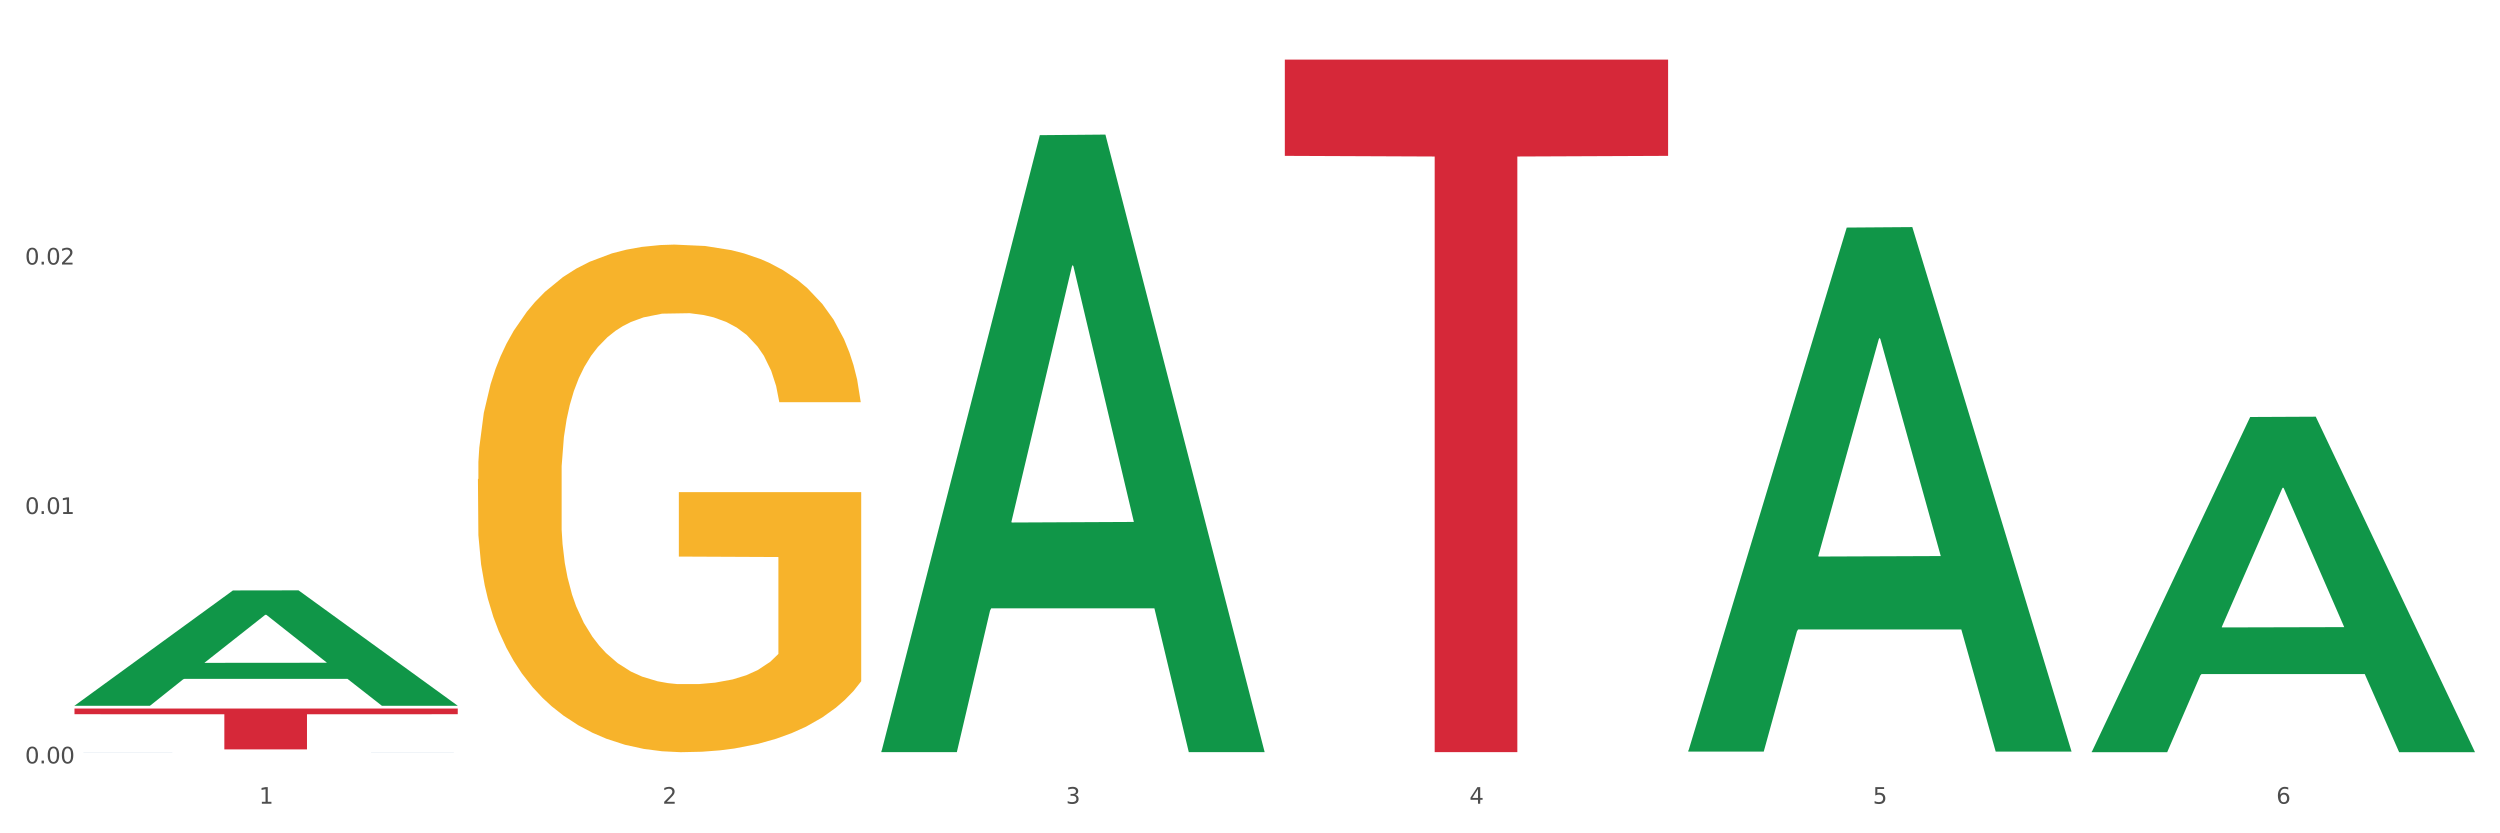
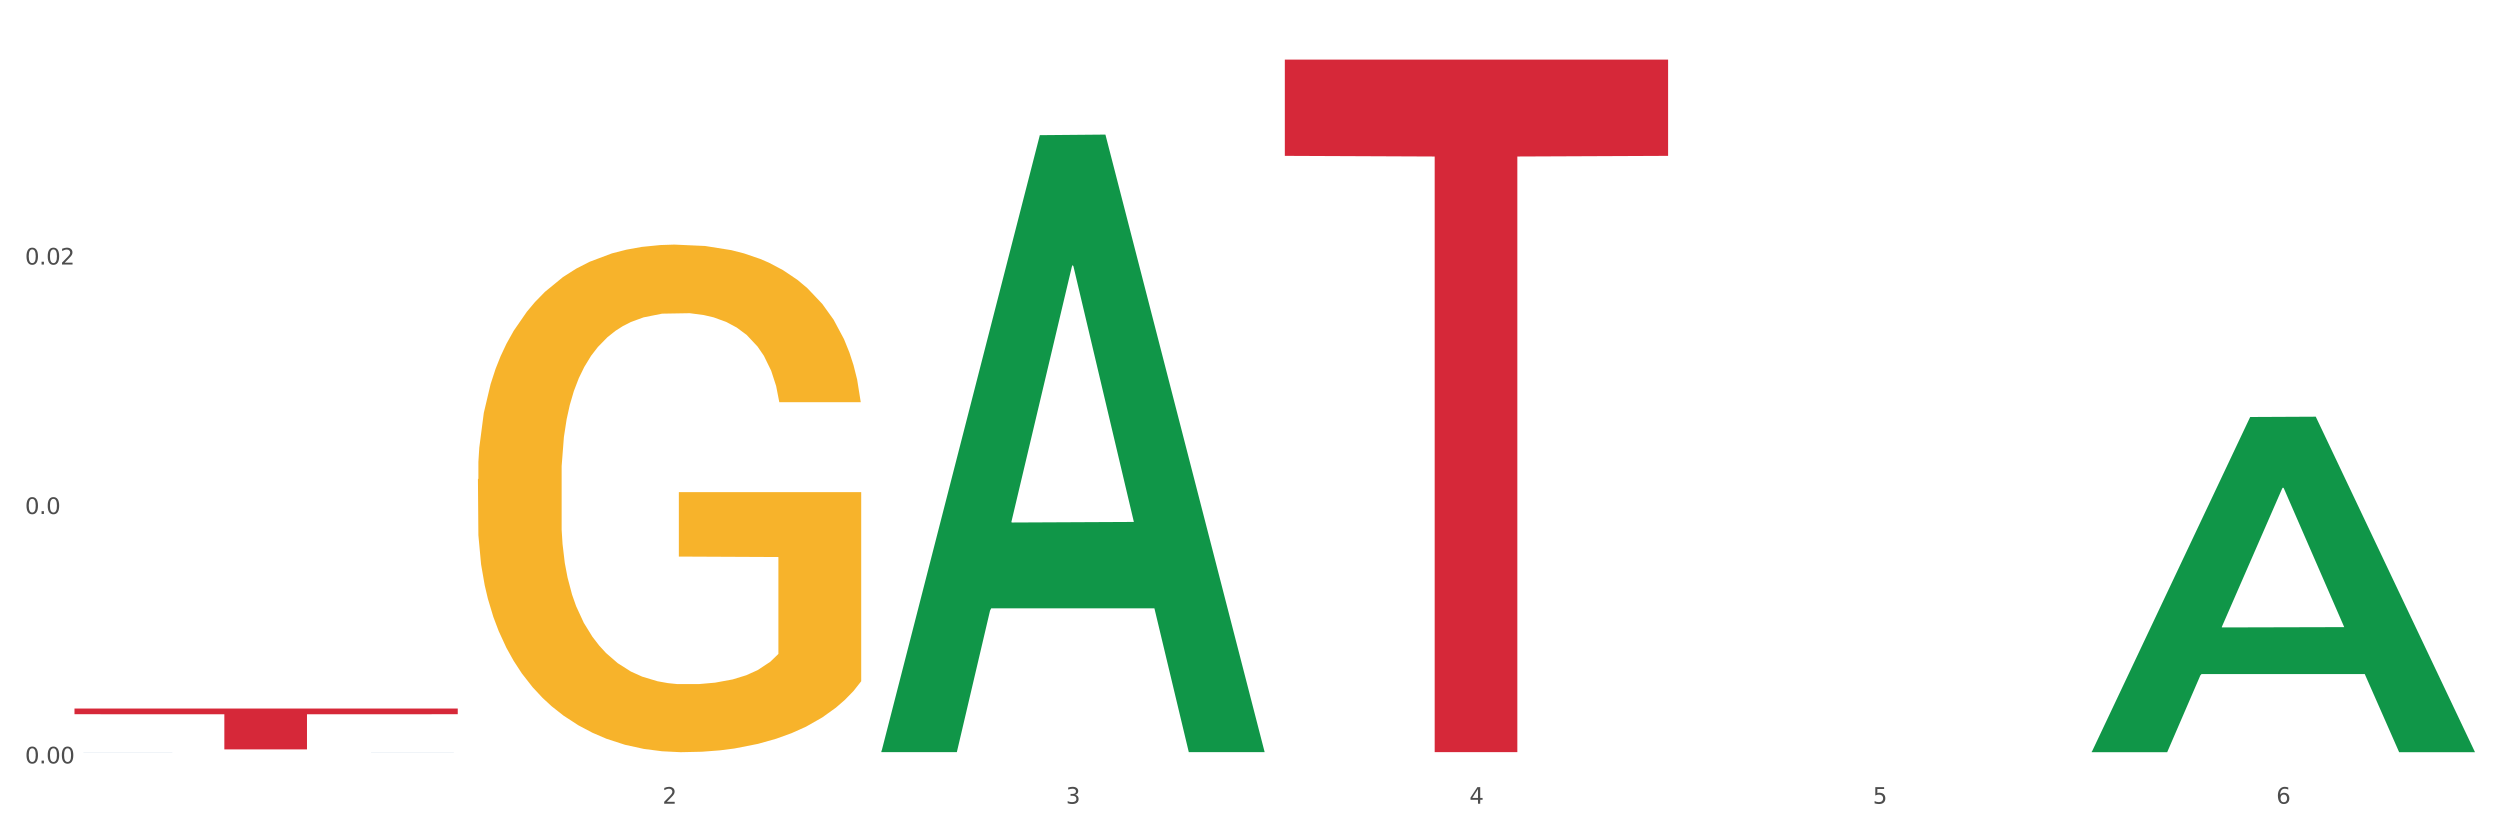
<svg xmlns="http://www.w3.org/2000/svg" xmlns:xlink="http://www.w3.org/1999/xlink" width="1080pt" height="360pt" viewBox="0 0 1080 360" version="1.1">
  <rect x="0" y="0" width="1080" height="360" fill="#333333" stroke="none" />
  <defs>
    <style type="text/css">*{stroke-linejoin: round; stroke-linecap: butt}</style>
  </defs>
  <g id="figure_1">
    <g id="patch_1">
      <path d="M 0 360  L 1080 360  L 1080 0  L 0 0  z " style="fill: #ffffff; stroke: #ffffff; stroke-linejoin: miter" />
    </g>
    <g id="axes_1">
      <g id="matplotlib.axis_1">
        <g id="xtick_1">
          <g id="text_1">
            <g style="fill: #4d4d4d" transform="translate(111.909 347.204) scale(0.096 -0.096)">
              <defs>
-                 <path id="DejaVuSans-31" d="M 794 531  L 1825 531  L 1825 4091  L 703 3866  L 703 4441  L 1819 4666  L 2450 4666  L 2450 531  L 3481 531  L 3481 0  L 794 0  L 794 531  z " transform="scale(0.016)" />
-               </defs>
+                 </defs>
              <use xlink:href="#DejaVuSans-31" />
            </g>
          </g>
        </g>
        <g id="xtick_2">
          <g id="text_2">
            <g style="fill: #4d4d4d" transform="translate(286.199 347.204) scale(0.096 -0.096)">
              <defs>
                <path id="DejaVuSans-32" d="M 1228 531  L 3431 531  L 3431 0  L 469 0  L 469 531  Q 828 903 1448 1529  Q 2069 2156 2228 2338  Q 2531 2678 2651 2914  Q 2772 3150 2772 3378  Q 2772 3750 2511 3984  Q 2250 4219 1831 4219  Q 1534 4219 1204 4116  Q 875 4013 500 3803  L 500 4441  Q 881 4594 1212 4672  Q 1544 4750 1819 4750  Q 2544 4750 2975 4387  Q 3406 4025 3406 3419  Q 3406 3131 3298 2873  Q 3191 2616 2906 2266  Q 2828 2175 2409 1742  Q 1991 1309 1228 531  z " transform="scale(0.016)" />
              </defs>
              <use xlink:href="#DejaVuSans-32" />
            </g>
          </g>
        </g>
        <g id="xtick_3">
          <g id="text_3">
            <g style="fill: #4d4d4d" transform="translate(460.489 347.204) scale(0.096 -0.096)">
              <defs>
                <path id="DejaVuSans-33" d="M 2597 2516  Q 3050 2419 3304 2112  Q 3559 1806 3559 1356  Q 3559 666 3084 287  Q 2609 -91 1734 -91  Q 1441 -91 1130 -33  Q 819 25 488 141  L 488 750  Q 750 597 1062 519  Q 1375 441 1716 441  Q 2309 441 2620 675  Q 2931 909 2931 1356  Q 2931 1769 2642 2001  Q 2353 2234 1838 2234  L 1294 2234  L 1294 2753  L 1863 2753  Q 2328 2753 2575 2939  Q 2822 3125 2822 3475  Q 2822 3834 2567 4026  Q 2313 4219 1838 4219  Q 1578 4219 1281 4162  Q 984 4106 628 3988  L 628 4550  Q 988 4650 1302 4700  Q 1616 4750 1894 4750  Q 2613 4750 3031 4423  Q 3450 4097 3450 3541  Q 3450 3153 3228 2886  Q 3006 2619 2597 2516  z " transform="scale(0.016)" />
              </defs>
              <use xlink:href="#DejaVuSans-33" />
            </g>
          </g>
        </g>
        <g id="xtick_4">
          <g id="text_4">
            <g style="fill: #4d4d4d" transform="translate(634.778 347.204) scale(0.096 -0.096)">
              <defs>
                <path id="DejaVuSans-34" d="M 2419 4116  L 825 1625  L 2419 1625  L 2419 4116  z M 2253 4666  L 3047 4666  L 3047 1625  L 3713 1625  L 3713 1100  L 3047 1100  L 3047 0  L 2419 0  L 2419 1100  L 313 1100  L 313 1709  L 2253 4666  z " transform="scale(0.016)" />
              </defs>
              <use xlink:href="#DejaVuSans-34" />
            </g>
          </g>
        </g>
        <g id="xtick_5">
          <g id="text_5">
            <g style="fill: #4d4d4d" transform="translate(809.068 347.204) scale(0.096 -0.096)">
              <defs>
                <path id="DejaVuSans-35" d="M 691 4666  L 3169 4666  L 3169 4134  L 1269 4134  L 1269 2991  Q 1406 3038 1543 3061  Q 1681 3084 1819 3084  Q 2600 3084 3056 2656  Q 3513 2228 3513 1497  Q 3513 744 3044 326  Q 2575 -91 1722 -91  Q 1428 -91 1123 -41  Q 819 9 494 109  L 494 744  Q 775 591 1075 516  Q 1375 441 1709 441  Q 2250 441 2565 725  Q 2881 1009 2881 1497  Q 2881 1984 2565 2268  Q 2250 2553 1709 2553  Q 1456 2553 1204 2497  Q 953 2441 691 2322  L 691 4666  z " transform="scale(0.016)" />
              </defs>
              <use xlink:href="#DejaVuSans-35" />
            </g>
          </g>
        </g>
        <g id="xtick_6">
          <g id="text_6">
            <g style="fill: #4d4d4d" transform="translate(983.358 347.204) scale(0.096 -0.096)">
              <defs>
                <path id="DejaVuSans-36" d="M 2113 2584  Q 1688 2584 1439 2293  Q 1191 2003 1191 1497  Q 1191 994 1439 701  Q 1688 409 2113 409  Q 2538 409 2786 701  Q 3034 994 3034 1497  Q 3034 2003 2786 2293  Q 2538 2584 2113 2584  z M 3366 4563  L 3366 3988  Q 3128 4100 2886 4159  Q 2644 4219 2406 4219  Q 1781 4219 1451 3797  Q 1122 3375 1075 2522  Q 1259 2794 1537 2939  Q 1816 3084 2150 3084  Q 2853 3084 3261 2657  Q 3669 2231 3669 1497  Q 3669 778 3244 343  Q 2819 -91 2113 -91  Q 1303 -91 875 529  Q 447 1150 447 2328  Q 447 3434 972 4092  Q 1497 4750 2381 4750  Q 2619 4750 2861 4703  Q 3103 4656 3366 4563  z " transform="scale(0.016)" />
              </defs>
              <use xlink:href="#DejaVuSans-36" />
            </g>
          </g>
        </g>
        <g id="xtick_7" />
        <g id="xtick_8" />
        <g id="xtick_9" />
        <g id="xtick_10" />
        <g id="xtick_11" />
      </g>
      <g id="matplotlib.axis_2">
        <g id="ytick_1">
          <g id="text_7">
            <g style="fill: #4d4d4d" transform="translate(10.8 329.798) scale(0.096 -0.096)">
              <defs>
                <path id="DejaVuSans-30" d="M 2034 4250  Q 1547 4250 1301 3770  Q 1056 3291 1056 2328  Q 1056 1369 1301 889  Q 1547 409 2034 409  Q 2525 409 2770 889  Q 3016 1369 3016 2328  Q 3016 3291 2770 3770  Q 2525 4250 2034 4250  z M 2034 4750  Q 2819 4750 3233 4129  Q 3647 3509 3647 2328  Q 3647 1150 3233 529  Q 2819 -91 2034 -91  Q 1250 -91 836 529  Q 422 1150 422 2328  Q 422 3509 836 4129  Q 1250 4750 2034 4750  z " transform="scale(0.016)" />
                <path id="DejaVuSans-2e" d="M 684 794  L 1344 794  L 1344 0  L 684 0  L 684 794  z " transform="scale(0.016)" />
              </defs>
              <use xlink:href="#DejaVuSans-30" />
              <use xlink:href="#DejaVuSans-2e" transform="translate(63.623 0)" />
              <use xlink:href="#DejaVuSans-30" transform="translate(95.41 0)" />
              <use xlink:href="#DejaVuSans-30" transform="translate(159.033 0)" />
            </g>
          </g>
        </g>
        <g id="ytick_2">
          <g id="text_8">
            <g style="fill: #4d4d4d" transform="translate(10.8 222.041) scale(0.096 -0.096)">
              <use xlink:href="#DejaVuSans-30" />
              <use xlink:href="#DejaVuSans-2e" transform="translate(63.623 0)" />
              <use xlink:href="#DejaVuSans-30" transform="translate(95.41 0)" />
              <use xlink:href="#DejaVuSans-31" transform="translate(159.033 0)" />
            </g>
          </g>
        </g>
        <g id="ytick_3">
          <g id="text_9">
            <g style="fill: #4d4d4d" transform="translate(10.8 114.284) scale(0.096 -0.096)">
              <use xlink:href="#DejaVuSans-30" />
              <use xlink:href="#DejaVuSans-2e" transform="translate(63.623 0)" />
              <use xlink:href="#DejaVuSans-30" transform="translate(95.41 0)" />
              <use xlink:href="#DejaVuSans-32" transform="translate(159.033 0)" />
            </g>
          </g>
        </g>
        <g id="ytick_4" />
        <g id="ytick_5" />
        <g id="ytick_6" />
      </g>
      <g id="PolyCollection_1">
-         <path d="M 32.175 304.8  L 32.346 304.754  L 100.624 255.073  L 128.96 255.026  L 197.75 304.894  L 164.977 304.894  L 150.126 293.282  L 79.629 293.282  L 79.116 293.469  L 64.778 304.894  L 32.175 304.894  L 32.175 304.8  L 88.505 286.352  L 141.25 286.305  L 115.133 265.655  L 114.792 265.562  L 114.451 265.702  L 88.334 286.305  L 88.505 286.352  L 32.175 304.8  z " clip-path="url(#pc5ea055e0c)" style="fill: #109648" />
        <path d="M 206.465 206.995  L 206.66 206.795  L 206.66 199.585  L 207.051 193.377  L 209.006 178.358  L 211.938 165.941  L 214.089 159.333  L 216.239 153.926  L 218.78 148.518  L 221.908 142.911  L 227.577 134.7  L 231.096 130.495  L 235.397 126.089  L 243.216 119.681  L 248.885 116.076  L 254.75 113.072  L 264.328 109.467  L 270.584 107.865  L 277.23 106.664  L 285.245 105.863  L 291.305 105.662  L 304.598 106.263  L 315.936 108.066  L 321.41 109.467  L 328.447 111.871  L 332.161 113.473  L 338.222 116.677  L 344.477 120.882  L 348.778 124.487  L 355.229 131.296  L 360.116 138.105  L 364.612 146.516  L 366.958 152.323  L 368.717 157.731  L 370.281 163.939  L 371.845 173.752  L 336.658 173.752  L 335.289 166.742  L 333.139 160.134  L 330.011 153.725  L 327.274 149.72  L 322.583 144.714  L 318.282 141.509  L 313.786 139.106  L 308.312 137.104  L 304.012 136.102  L 297.952 135.301  L 286.027 135.501  L 278.012 137.104  L 272.539 139.106  L 269.02 140.909  L 265.892 142.911  L 262.373 145.715  L 258.268 149.92  L 255.336 153.725  L 252.404 158.532  L 250.058 163.338  L 247.908 168.945  L 246.148 174.953  L 244.78 181.161  L 243.607 188.771  L 242.63 201.388  L 242.63 228.824  L 243.021 235.032  L 243.998 243.243  L 245.171 249.451  L 247.126 256.86  L 248.885 261.867  L 252.208 269.076  L 255.923 275.084  L 258.855 278.889  L 261.787 282.093  L 266.87 286.499  L 272.539 290.104  L 277.426 292.307  L 284.072 294.309  L 288.568 295.11  L 292.478 295.511  L 302.057 295.511  L 308.899 294.91  L 316.523 293.508  L 322.387 291.706  L 327.274 289.503  L 332.748 285.898  L 336.267 282.494  L 336.267 240.639  L 293.26 240.439  L 293.26 212.602  L 372.04 212.602  L 372.04 294.309  L 368.717 298.515  L 365.003 302.32  L 361.093 305.724  L 355.229 309.93  L 348.191 313.935  L 341.936 316.739  L 335.289 319.142  L 327.47 321.345  L 317.305 323.347  L 311.049 324.148  L 303.23 324.749  L 294.042 324.95  L 286.027 324.549  L 278.208 323.548  L 269.997 321.745  L 261.983 319.142  L 255.923 316.538  L 249.862 313.334  L 243.411 309.129  L 238.329 305.124  L 234.419 301.519  L 230.119 296.913  L 225.427 290.905  L 221.908 285.498  L 218.78 279.891  L 215.457 272.681  L 213.111 266.473  L 210.766 258.663  L 209.397 252.855  L 207.833 243.843  L 206.66 231.227  L 206.465 206.995  z " clip-path="url(#pc5ea055e0c)" style="fill: #f7b32b" />
        <path d="M 32.175 306.096  L 197.75 306.096  L 197.75 308.546  L 132.619 308.563  L 132.619 323.729  L 96.914 323.729  L 96.914 308.563  L 32.175 308.546  L 32.175 306.112  L 32.175 306.096  z " clip-path="url(#pc5ea055e0c)" style="fill: #d62839" />
        <path d="M 555.045 25.759  L 720.62 25.759  L 720.62 67.332  L 655.489 67.613  L 655.489 324.915  L 619.784 324.915  L 619.784 67.613  L 555.045 67.332  L 555.045 26.04  L 555.045 25.759  z " clip-path="url(#pc5ea055e0c)" style="fill: #d62839" />
        <path d="M 32.175 324.939  L 32.371 324.939  L 32.371 324.938  L 32.958 324.938  L 35.111 324.936  L 37.851 324.935  L 42.548 324.934  L 45.092 324.934  L 48.419 324.933  L 55.269 324.933  L 63.098 324.932  L 68.578 324.931  L 72.688 324.931  L 81.887 324.931  L 87.171 324.931  L 92.651 324.93  L 97.348 324.93  L 105.177 324.93  L 111.44 324.93  L 118.681 324.93  L 124.748 324.93  L 132.773 324.93  L 144.516 324.93  L 149.017 324.931  L 155.084 324.931  L 161.347 324.931  L 166.436 324.931  L 172.307 324.932  L 178.375 324.932  L 184.246 324.933  L 188.356 324.934  L 191.683 324.934  L 194.619 324.935  L 196.772 324.936  L 197.75 324.937  L 161.934 324.937  L 160.956 324.936  L 158.999 324.935  L 157.042 324.935  L 154.889 324.934  L 151.562 324.934  L 148.626 324.934  L 143.733 324.933  L 139.231 324.933  L 135.513 324.933  L 131.011 324.933  L 121.421 324.933  L 114.571 324.933  L 110.266 324.933  L 104.981 324.933  L 100.48 324.933  L 95.195 324.933  L 91.085 324.933  L 86.975 324.934  L 84.627 324.934  L 81.104 324.934  L 78.755 324.935  L 75.624 324.935  L 73.862 324.936  L 70.731 324.937  L 69.361 324.937  L 68.774 324.938  L 68.382 324.938  L 68.382 324.941  L 69.557 324.942  L 70.535 324.943  L 72.101 324.944  L 75.037 324.944  L 79.342 324.945  L 83.844 324.946  L 87.563 324.946  L 91.085 324.946  L 94.608 324.946  L 98.914 324.947  L 102.437 324.947  L 107.721 324.947  L 113.984 324.947  L 118.877 324.947  L 128.859 324.947  L 133.36 324.947  L 137.666 324.947  L 142.363 324.946  L 146.081 324.946  L 148.234 324.946  L 151.757 324.946  L 154.497 324.945  L 156.846 324.945  L 158.412 324.945  L 160.173 324.944  L 161.543 324.943  L 161.934 324.943  L 197.75 324.943  L 196.968 324.944  L 195.598 324.944  L 192.858 324.945  L 190.705 324.946  L 187.377 324.946  L 183.855 324.947  L 178.962 324.947  L 174.46 324.948  L 169.763 324.948  L 164.674 324.948  L 155.476 324.949  L 152.149 324.949  L 145.103 324.949  L 139.623 324.949  L 131.599 324.949  L 123.378 324.949  L 114.767 324.95  L 107.134 324.949  L 98.718 324.949  L 93.434 324.949  L 87.563 324.949  L 80.712 324.949  L 74.254 324.949  L 68.187 324.948  L 62.511 324.948  L 57.227 324.947  L 50.377 324.947  L 45.288 324.946  L 41.569 324.945  L 39.025 324.945  L 36.481 324.944  L 35.111 324.943  L 32.958 324.942  L 32.175 324.941  L 32.175 324.939  z " clip-path="url(#pc5ea055e0c)" style="fill: #255c99" />
        <path d="M 380.755 324.422  L 380.926 324.172  L 449.204 58.391  L 477.54 58.141  L 546.33 324.923  L 513.557 324.923  L 498.706 262.799  L 428.208 262.799  L 427.696 263.801  L 413.358 324.923  L 380.755 324.923  L 380.755 324.422  L 437.085 225.725  L 489.83 225.475  L 463.713 115.004  L 463.372 114.503  L 463.03 115.255  L 436.914 225.475  L 437.085 225.725  L 380.755 324.422  z " clip-path="url(#pc5ea055e0c)" style="fill: #109648" />
        <path d="M 903.625 324.67  L 903.795 324.534  L 972.074 180.145  L 1000.409 180.009  L 1069.2 324.942  L 1036.426 324.942  L 1021.576 291.192  L 951.078 291.192  L 950.566 291.737  L 936.228 324.942  L 903.625 324.942  L 903.625 324.67  L 959.954 271.051  L 1012.7 270.915  L 986.583 210.901  L 986.242 210.629  L 985.9 211.037  L 959.784 270.915  L 959.954 271.051  L 903.625 324.67  z " clip-path="url(#pc5ea055e0c)" style="fill: #109648" />
-         <path d="M 729.335 324.252  L 729.505 324.04  L 797.784 98.312  L 826.119 98.1  L 894.91 324.678  L 862.136 324.678  L 847.286 271.916  L 776.788 271.916  L 776.276 272.767  L 761.938 324.678  L 729.335 324.678  L 729.335 324.252  L 785.664 240.429  L 838.41 240.216  L 812.293 146.394  L 811.952 145.968  L 811.61 146.607  L 785.494 240.216  L 785.664 240.429  L 729.335 324.252  z " clip-path="url(#pc5ea055e0c)" style="fill: #109648" />
      </g>
    </g>
  </g>
  <defs>
    <clipPath id="pc5ea055e0c">
      <rect x="32.175" y="10.8" width="1037.025" height="329.109" />
    </clipPath>
  </defs>
</svg>